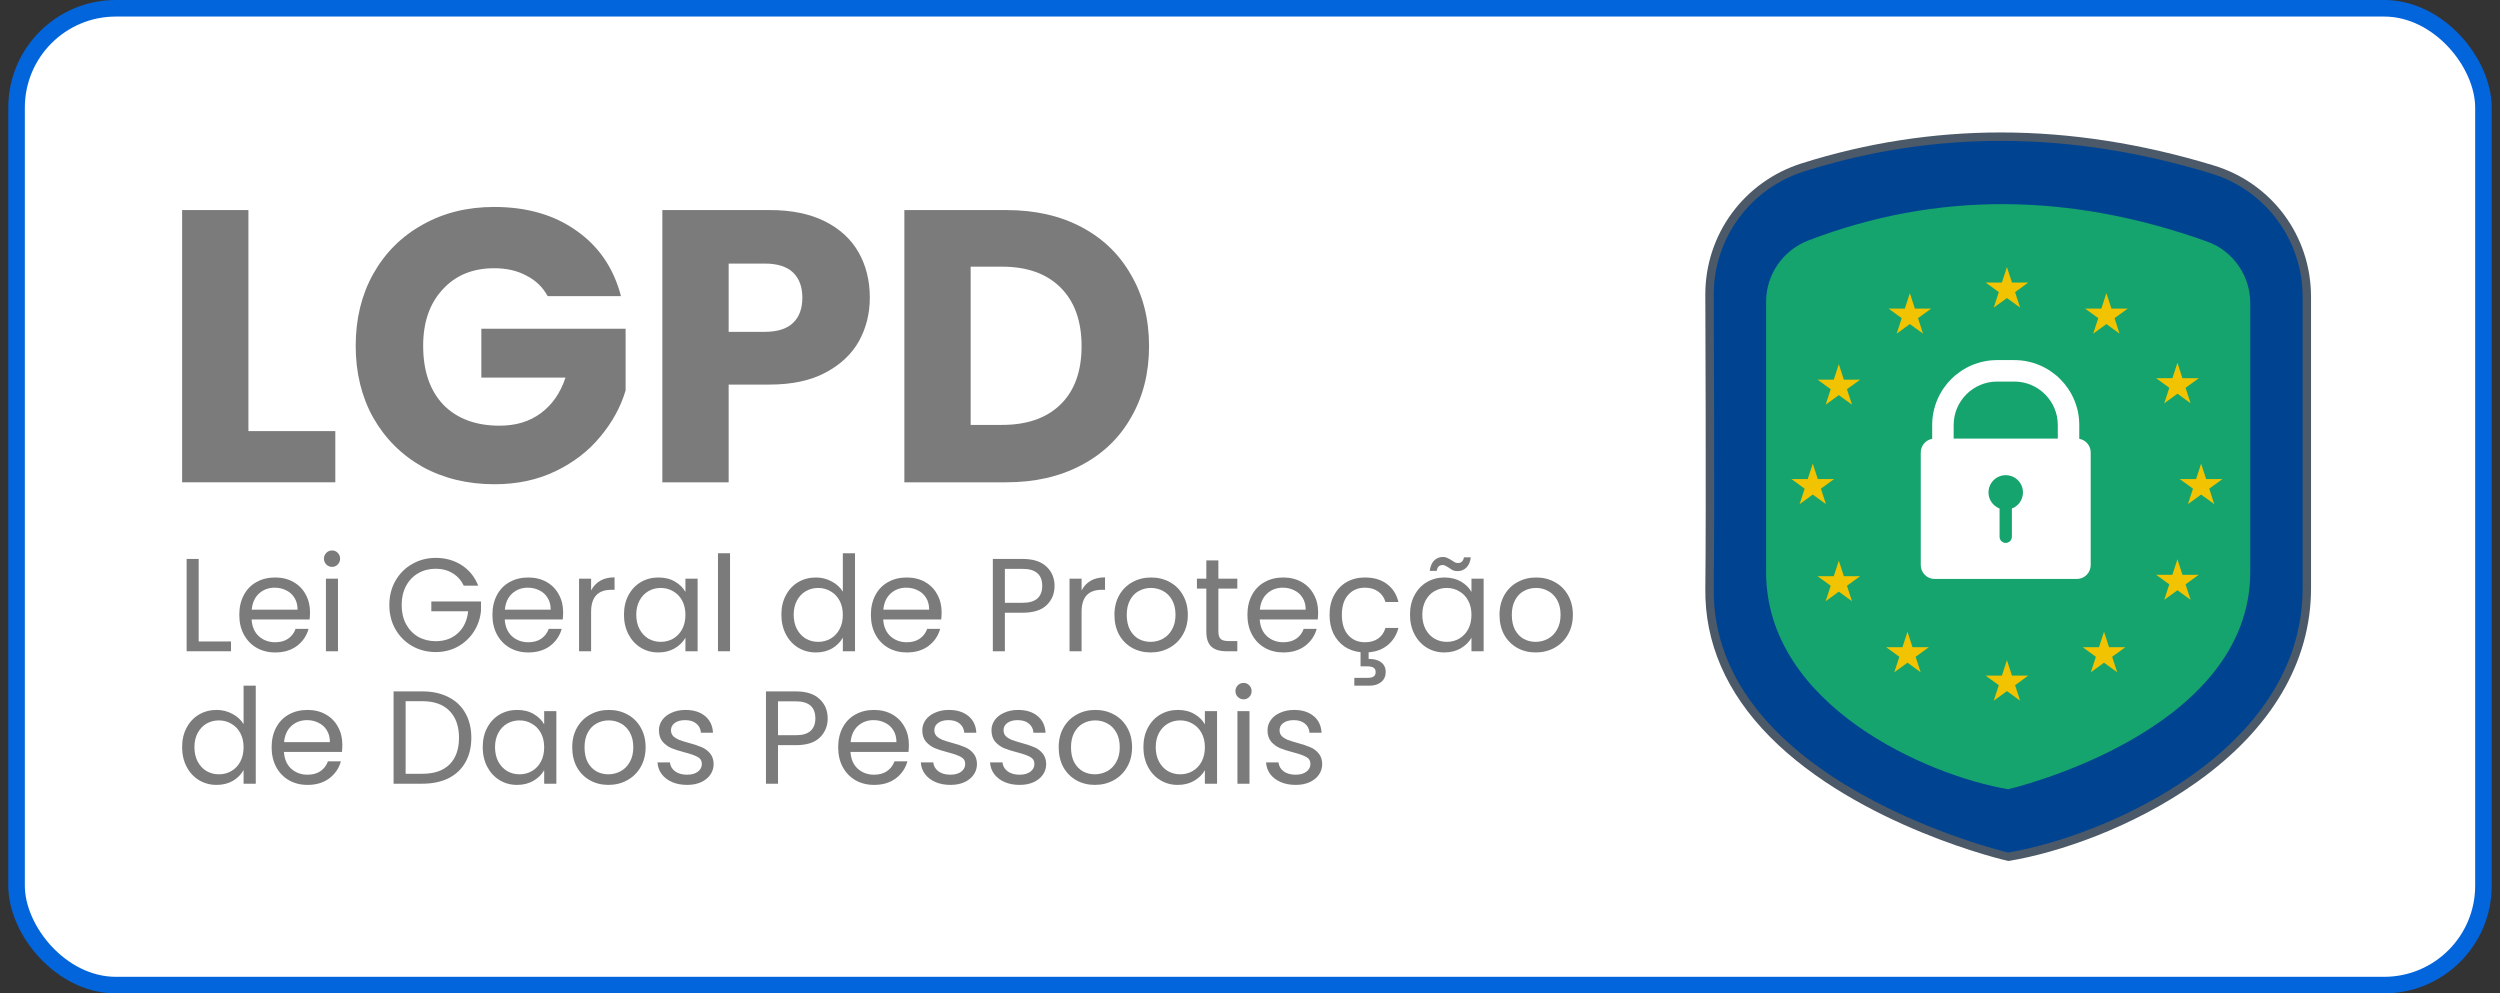
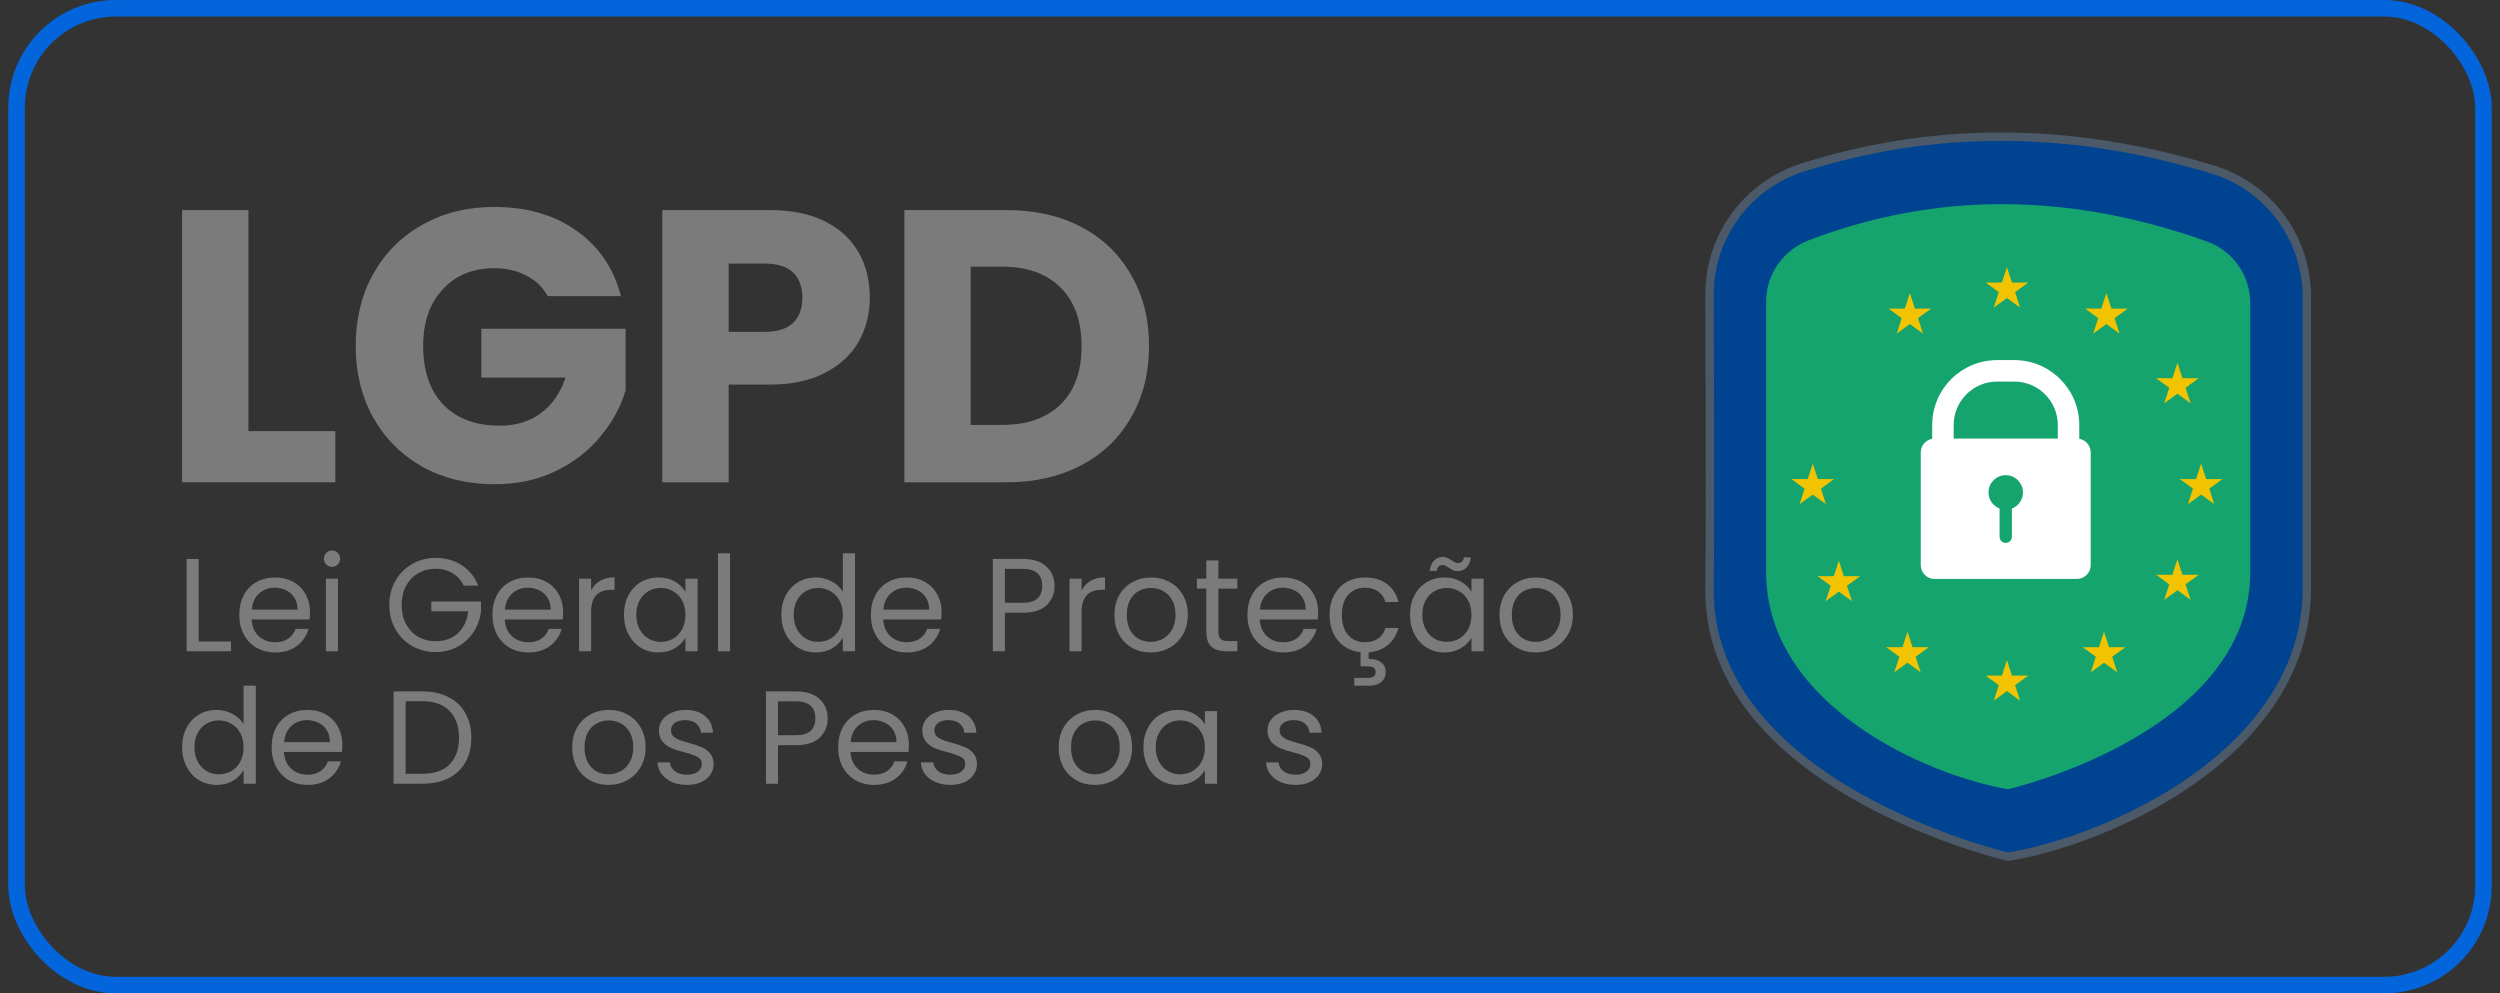
<svg xmlns="http://www.w3.org/2000/svg" width="151" height="60" viewBox="0 0 151 60" fill="none">
  <rect x="0" y="0" width="151" height="60" fill="#333333" stroke="none" />
-   <rect x="1" y="0.5" width="149" height="59" rx="6" fill="white" />
  <rect x="1" y="0.5" width="149" height="59" rx="6" stroke="#0265DC" />
  <path d="M60.783 12.688C62.517 12.688 64.031 13.031 65.327 13.718C66.624 14.405 67.623 15.373 68.326 16.623C69.044 17.856 69.403 19.285 69.403 20.909C69.403 22.518 69.044 23.947 68.326 25.196C67.623 26.445 66.616 27.413 65.304 28.101C64.008 28.788 62.501 29.131 60.783 29.131H54.623V12.688H60.783ZM60.526 25.664C62.04 25.664 63.219 25.251 64.062 24.423C64.906 23.595 65.327 22.424 65.327 20.909C65.327 19.395 64.906 18.216 64.062 17.372C63.219 16.529 62.04 16.107 60.526 16.107H58.628V25.664H60.526Z" fill="#7B7B7B" />
  <path d="M52.537 17.981C52.537 18.934 52.319 19.808 51.882 20.605C51.444 21.386 50.773 22.018 49.867 22.502C48.961 22.986 47.837 23.228 46.494 23.228H44.011V29.131H40.005V12.688H46.494C47.806 12.688 48.914 12.914 49.82 13.367C50.726 13.82 51.405 14.444 51.858 15.241C52.311 16.037 52.537 16.951 52.537 17.981ZM46.189 20.043C46.955 20.043 47.525 19.863 47.899 19.504C48.274 19.145 48.462 18.637 48.462 17.981C48.462 17.326 48.274 16.818 47.899 16.459C47.525 16.1 46.955 15.92 46.189 15.92H44.011V20.043H46.189Z" fill="#7B7B7B" />
  <path d="M33.079 17.887C32.782 17.341 32.352 16.927 31.79 16.646C31.244 16.349 30.596 16.201 29.846 16.201C28.55 16.201 27.512 16.63 26.731 17.489C25.95 18.333 25.559 19.465 25.559 20.886C25.559 22.401 25.965 23.587 26.777 24.446C27.605 25.29 28.737 25.711 30.174 25.711C31.158 25.711 31.985 25.461 32.657 24.962C33.344 24.462 33.844 23.744 34.156 22.807H29.073V19.855H37.787V23.58C37.49 24.579 36.983 25.508 36.264 26.367C35.562 27.226 34.664 27.921 33.571 28.452C32.477 28.983 31.244 29.248 29.869 29.248C28.245 29.248 26.793 28.897 25.513 28.194C24.248 27.476 23.256 26.484 22.538 25.219C21.835 23.954 21.484 22.51 21.484 20.886C21.484 19.262 21.835 17.817 22.538 16.552C23.256 15.272 24.248 14.28 25.513 13.578C26.777 12.859 28.222 12.5 29.846 12.5C31.814 12.5 33.469 12.976 34.812 13.929C36.171 14.881 37.069 16.201 37.506 17.887H33.079Z" fill="#7B7B7B" />
  <path d="M15.005 26.039H20.253V29.131H11V12.688H15.005V26.039Z" fill="#7B7B7B" />
  <path d="M78.261 47.408C77.925 47.408 77.624 47.352 77.358 47.24C77.091 47.123 76.88 46.962 76.725 46.76C76.571 46.552 76.486 46.315 76.469 46.048H77.222C77.243 46.267 77.344 46.445 77.525 46.584C77.712 46.722 77.955 46.792 78.254 46.792C78.531 46.792 78.749 46.731 78.909 46.608C79.07 46.485 79.15 46.331 79.15 46.144C79.15 45.952 79.064 45.81 78.894 45.72C78.723 45.624 78.459 45.531 78.102 45.44C77.776 45.355 77.51 45.269 77.302 45.184C77.099 45.093 76.923 44.962 76.773 44.792C76.629 44.616 76.558 44.386 76.558 44.104C76.558 43.88 76.624 43.675 76.757 43.488C76.891 43.301 77.08 43.154 77.326 43.048C77.571 42.936 77.851 42.88 78.165 42.88C78.651 42.88 79.043 43.002 79.341 43.248C79.64 43.493 79.8 43.829 79.822 44.256H79.094C79.078 44.026 78.984 43.843 78.814 43.704C78.648 43.565 78.424 43.496 78.141 43.496C77.88 43.496 77.672 43.552 77.517 43.664C77.363 43.776 77.285 43.922 77.285 44.104C77.285 44.248 77.331 44.368 77.421 44.464C77.517 44.555 77.635 44.629 77.773 44.688C77.918 44.741 78.115 44.803 78.365 44.872C78.68 44.957 78.936 45.042 79.133 45.128C79.331 45.208 79.499 45.331 79.638 45.496C79.781 45.661 79.856 45.877 79.862 46.144C79.862 46.384 79.795 46.6 79.662 46.792C79.528 46.984 79.339 47.136 79.094 47.248C78.853 47.355 78.576 47.408 78.261 47.408Z" fill="#7B7B7B" />
-   <path d="M75.117 42.24C74.978 42.24 74.861 42.192 74.765 42.096C74.669 42 74.621 41.883 74.621 41.744C74.621 41.605 74.669 41.488 74.765 41.392C74.861 41.296 74.978 41.248 75.117 41.248C75.25 41.248 75.362 41.296 75.453 41.392C75.549 41.488 75.597 41.605 75.597 41.744C75.597 41.883 75.549 42 75.453 42.096C75.362 42.192 75.25 42.24 75.117 42.24ZM75.469 42.952V47.336H74.741V42.952H75.469Z" fill="#7B7B7B" />
  <path d="M69.062 45.128C69.062 44.68 69.153 44.288 69.335 43.952C69.516 43.611 69.764 43.346 70.079 43.16C70.398 42.973 70.753 42.88 71.142 42.88C71.526 42.88 71.86 42.962 72.142 43.128C72.425 43.293 72.636 43.501 72.775 43.752V42.952H73.51V47.336H72.775V46.52C72.63 46.776 72.415 46.989 72.126 47.16C71.844 47.325 71.513 47.408 71.135 47.408C70.745 47.408 70.393 47.312 70.079 47.12C69.764 46.928 69.516 46.658 69.335 46.312C69.153 45.965 69.062 45.571 69.062 45.128ZM72.775 45.136C72.775 44.805 72.708 44.517 72.575 44.272C72.441 44.026 72.26 43.84 72.031 43.712C71.806 43.578 71.558 43.512 71.287 43.512C71.014 43.512 70.766 43.576 70.543 43.704C70.319 43.832 70.14 44.019 70.007 44.264C69.873 44.509 69.806 44.797 69.806 45.128C69.806 45.464 69.873 45.757 70.007 46.008C70.14 46.253 70.319 46.443 70.543 46.576C70.766 46.704 71.014 46.768 71.287 46.768C71.558 46.768 71.806 46.704 72.031 46.576C72.26 46.443 72.441 46.253 72.575 46.008C72.708 45.757 72.775 45.467 72.775 45.136Z" fill="#7B7B7B" />
  <path d="M66.129 47.408C65.719 47.408 65.345 47.315 65.009 47.128C64.679 46.941 64.417 46.677 64.225 46.336C64.039 45.989 63.945 45.589 63.945 45.136C63.945 44.688 64.041 44.293 64.233 43.952C64.431 43.605 64.697 43.341 65.033 43.16C65.369 42.973 65.745 42.88 66.161 42.88C66.577 42.88 66.953 42.973 67.289 43.16C67.625 43.341 67.889 43.602 68.081 43.944C68.279 44.285 68.377 44.682 68.377 45.136C68.377 45.589 68.276 45.989 68.073 46.336C67.876 46.677 67.607 46.941 67.265 47.128C66.924 47.315 66.545 47.408 66.129 47.408ZM66.129 46.768C66.391 46.768 66.636 46.706 66.865 46.584C67.095 46.461 67.279 46.277 67.417 46.032C67.561 45.786 67.633 45.488 67.633 45.136C67.633 44.784 67.564 44.485 67.425 44.24C67.287 43.995 67.105 43.813 66.881 43.696C66.657 43.573 66.415 43.512 66.153 43.512C65.887 43.512 65.641 43.573 65.417 43.696C65.199 43.813 65.023 43.995 64.889 44.24C64.756 44.485 64.689 44.784 64.689 45.136C64.689 45.493 64.753 45.795 64.881 46.04C65.015 46.285 65.191 46.469 65.409 46.592C65.628 46.709 65.868 46.768 66.129 46.768Z" fill="#7B7B7B" />
-   <path d="M61.59 47.408C61.254 47.408 60.952 47.352 60.686 47.24C60.419 47.123 60.208 46.962 60.054 46.76C59.899 46.552 59.814 46.315 59.798 46.048H60.55C60.571 46.267 60.672 46.445 60.854 46.584C61.04 46.722 61.283 46.792 61.582 46.792C61.859 46.792 62.078 46.731 62.238 46.608C62.398 46.485 62.478 46.331 62.478 46.144C62.478 45.952 62.392 45.81 62.222 45.72C62.051 45.624 61.787 45.531 61.43 45.44C61.104 45.355 60.838 45.269 60.63 45.184C60.427 45.093 60.251 44.962 60.102 44.792C59.958 44.616 59.886 44.386 59.886 44.104C59.886 43.88 59.952 43.675 60.086 43.488C60.219 43.301 60.408 43.154 60.654 43.048C60.899 42.936 61.179 42.88 61.494 42.88C61.979 42.88 62.371 43.002 62.67 43.248C62.968 43.493 63.128 43.829 63.15 44.256H62.422C62.406 44.026 62.312 43.843 62.142 43.704C61.976 43.565 61.752 43.496 61.47 43.496C61.208 43.496 61 43.552 60.846 43.664C60.691 43.776 60.614 43.922 60.614 44.104C60.614 44.248 60.659 44.368 60.75 44.464C60.846 44.555 60.963 44.629 61.102 44.688C61.246 44.741 61.443 44.803 61.694 44.872C62.008 44.957 62.264 45.042 62.462 45.128C62.659 45.208 62.827 45.331 62.966 45.496C63.11 45.661 63.184 45.877 63.19 46.144C63.19 46.384 63.123 46.6 62.99 46.792C62.856 46.984 62.667 47.136 62.422 47.248C62.182 47.355 61.904 47.408 61.59 47.408Z" fill="#7B7B7B" />
  <path d="M57.41 47.408C57.074 47.408 56.773 47.352 56.506 47.24C56.239 47.123 56.029 46.962 55.874 46.76C55.719 46.552 55.634 46.315 55.618 46.048H56.37C56.391 46.267 56.493 46.445 56.674 46.584C56.861 46.722 57.103 46.792 57.402 46.792C57.679 46.792 57.898 46.731 58.058 46.608C58.218 46.485 58.298 46.331 58.298 46.144C58.298 45.952 58.213 45.81 58.042 45.72C57.871 45.624 57.607 45.531 57.25 45.44C56.925 45.355 56.658 45.269 56.45 45.184C56.247 45.093 56.071 44.962 55.922 44.792C55.778 44.616 55.706 44.386 55.706 44.104C55.706 43.88 55.773 43.675 55.906 43.488C56.039 43.301 56.229 43.154 56.474 43.048C56.719 42.936 56.999 42.88 57.314 42.88C57.799 42.88 58.191 43.002 58.49 43.248C58.789 43.493 58.949 43.829 58.97 44.256H58.242C58.226 44.026 58.133 43.843 57.962 43.704C57.797 43.565 57.573 43.496 57.29 43.496C57.029 43.496 56.821 43.552 56.666 43.664C56.511 43.776 56.434 43.922 56.434 44.104C56.434 44.248 56.479 44.368 56.57 44.464C56.666 44.555 56.783 44.629 56.922 44.688C57.066 44.741 57.263 44.803 57.514 44.872C57.829 44.957 58.085 45.042 58.282 45.128C58.479 45.208 58.647 45.331 58.786 45.496C58.93 45.661 59.005 45.877 59.01 46.144C59.01 46.384 58.943 46.6 58.81 46.792C58.677 46.984 58.487 47.136 58.242 47.248C58.002 47.355 57.725 47.408 57.41 47.408Z" fill="#7B7B7B" />
  <path d="M54.897 44.976C54.897 45.114 54.889 45.261 54.873 45.416H51.369C51.396 45.848 51.542 46.187 51.809 46.432C52.081 46.672 52.409 46.792 52.793 46.792C53.108 46.792 53.369 46.72 53.577 46.576C53.79 46.426 53.94 46.229 54.025 45.984H54.809C54.692 46.405 54.457 46.749 54.105 47.016C53.753 47.277 53.316 47.408 52.793 47.408C52.377 47.408 52.004 47.315 51.673 47.128C51.348 46.941 51.092 46.677 50.905 46.336C50.718 45.989 50.625 45.589 50.625 45.136C50.625 44.682 50.716 44.285 50.897 43.944C51.078 43.602 51.332 43.341 51.657 43.16C51.988 42.973 52.366 42.88 52.793 42.88C53.209 42.88 53.577 42.971 53.897 43.152C54.217 43.333 54.462 43.584 54.633 43.904C54.809 44.218 54.897 44.576 54.897 44.976ZM54.145 44.824C54.145 44.547 54.084 44.309 53.961 44.112C53.838 43.909 53.67 43.757 53.457 43.656C53.249 43.549 53.017 43.496 52.761 43.496C52.393 43.496 52.078 43.613 51.817 43.848C51.561 44.083 51.414 44.408 51.377 44.824H54.145Z" fill="#7B7B7B" />
  <path d="M49.992 43.392C49.992 43.856 49.832 44.243 49.512 44.552C49.197 44.856 48.715 45.008 48.064 45.008H46.992V47.336H46.264V41.76H48.064C48.694 41.76 49.171 41.912 49.496 42.216C49.827 42.52 49.992 42.912 49.992 43.392ZM48.064 44.408C48.469 44.408 48.768 44.32 48.96 44.144C49.152 43.968 49.248 43.718 49.248 43.392C49.248 42.704 48.853 42.36 48.064 42.36H46.992V44.408H48.064Z" fill="#7B7B7B" />
  <path d="M41.504 47.408C41.168 47.408 40.866 47.352 40.6 47.24C40.333 47.123 40.122 46.962 39.968 46.76C39.813 46.552 39.728 46.315 39.712 46.048H40.464C40.485 46.267 40.586 46.445 40.768 46.584C40.954 46.722 41.197 46.792 41.496 46.792C41.773 46.792 41.992 46.731 42.152 46.608C42.312 46.485 42.392 46.331 42.392 46.144C42.392 45.952 42.306 45.81 42.136 45.72C41.965 45.624 41.701 45.531 41.344 45.44C41.018 45.355 40.752 45.269 40.544 45.184C40.341 45.093 40.165 44.962 40.016 44.792C39.872 44.616 39.8 44.386 39.8 44.104C39.8 43.88 39.866 43.675 40 43.488C40.133 43.301 40.322 43.154 40.568 43.048C40.813 42.936 41.093 42.88 41.408 42.88C41.893 42.88 42.285 43.002 42.584 43.248C42.882 43.493 43.042 43.829 43.064 44.256H42.336C42.32 44.026 42.226 43.843 42.056 43.704C41.89 43.565 41.666 43.496 41.384 43.496C41.122 43.496 40.914 43.552 40.76 43.664C40.605 43.776 40.528 43.922 40.528 44.104C40.528 44.248 40.573 44.368 40.664 44.464C40.76 44.555 40.877 44.629 41.016 44.688C41.16 44.741 41.357 44.803 41.608 44.872C41.922 44.957 42.178 45.042 42.376 45.128C42.573 45.208 42.741 45.331 42.88 45.496C43.024 45.661 43.098 45.877 43.104 46.144C43.104 46.384 43.037 46.6 42.904 46.792C42.77 46.984 42.581 47.136 42.336 47.248C42.096 47.355 41.818 47.408 41.504 47.408Z" fill="#7B7B7B" />
  <path d="M36.746 47.408C36.336 47.408 35.962 47.315 35.627 47.128C35.296 46.941 35.035 46.677 34.843 46.336C34.656 45.989 34.562 45.589 34.562 45.136C34.562 44.688 34.658 44.293 34.85 43.952C35.048 43.605 35.315 43.341 35.651 43.16C35.986 42.973 36.362 42.88 36.779 42.88C37.194 42.88 37.571 42.973 37.907 43.16C38.242 43.341 38.507 43.602 38.699 43.944C38.896 44.285 38.995 44.682 38.995 45.136C38.995 45.589 38.893 45.989 38.691 46.336C38.493 46.677 38.224 46.941 37.883 47.128C37.541 47.315 37.163 47.408 36.746 47.408ZM36.746 46.768C37.008 46.768 37.253 46.706 37.483 46.584C37.712 46.461 37.896 46.277 38.035 46.032C38.178 45.786 38.251 45.488 38.251 45.136C38.251 44.784 38.181 44.485 38.042 44.24C37.904 43.995 37.722 43.813 37.498 43.696C37.275 43.573 37.032 43.512 36.77 43.512C36.504 43.512 36.258 43.573 36.035 43.696C35.816 43.813 35.64 43.995 35.507 44.24C35.373 44.485 35.306 44.784 35.306 45.136C35.306 45.493 35.37 45.795 35.498 46.04C35.632 46.285 35.808 46.469 36.026 46.592C36.245 46.709 36.485 46.768 36.746 46.768Z" fill="#7B7B7B" />
-   <path d="M29.156 45.128C29.156 44.68 29.247 44.288 29.428 43.952C29.61 43.611 29.858 43.346 30.172 43.16C30.492 42.973 30.847 42.88 31.236 42.88C31.62 42.88 31.954 42.962 32.236 43.128C32.519 43.293 32.73 43.501 32.868 43.752V42.952H33.604V47.336H32.868V46.52C32.724 46.776 32.508 46.989 32.22 47.16C31.938 47.325 31.607 47.408 31.228 47.408C30.839 47.408 30.487 47.312 30.172 47.12C29.858 46.928 29.61 46.658 29.428 46.312C29.247 45.965 29.156 45.571 29.156 45.128ZM32.868 45.136C32.868 44.805 32.802 44.517 32.668 44.272C32.535 44.026 32.354 43.84 32.124 43.712C31.9 43.578 31.652 43.512 31.38 43.512C31.108 43.512 30.86 43.576 30.636 43.704C30.412 43.832 30.234 44.019 30.1 44.264C29.967 44.509 29.9 44.797 29.9 45.128C29.9 45.464 29.967 45.757 30.1 46.008C30.234 46.253 30.412 46.443 30.636 46.576C30.86 46.704 31.108 46.768 31.38 46.768C31.652 46.768 31.9 46.704 32.124 46.576C32.354 46.443 32.535 46.253 32.668 46.008C32.802 45.757 32.868 45.467 32.868 45.136Z" fill="#7B7B7B" />
  <path d="M25.508 41.76C26.116 41.76 26.641 41.875 27.084 42.104C27.532 42.328 27.873 42.651 28.108 43.072C28.348 43.494 28.468 43.99 28.468 44.56C28.468 45.131 28.348 45.627 28.108 46.048C27.873 46.464 27.532 46.784 27.084 47.008C26.641 47.227 26.116 47.336 25.508 47.336H23.772V41.76H25.508ZM25.508 46.736C26.228 46.736 26.777 46.547 27.156 46.168C27.535 45.784 27.724 45.248 27.724 44.56C27.724 43.867 27.532 43.326 27.148 42.936C26.769 42.547 26.223 42.352 25.508 42.352H24.5V46.736H25.508Z" fill="#7B7B7B" />
  <path d="M20.678 44.976C20.678 45.114 20.67 45.261 20.654 45.416H17.15C17.177 45.848 17.324 46.187 17.59 46.432C17.862 46.672 18.19 46.792 18.574 46.792C18.889 46.792 19.15 46.72 19.358 46.576C19.572 46.426 19.721 46.229 19.806 45.984H20.59C20.473 46.405 20.238 46.749 19.886 47.016C19.534 47.277 19.097 47.408 18.574 47.408C18.158 47.408 17.785 47.315 17.454 47.128C17.129 46.941 16.873 46.677 16.686 46.336C16.5 45.989 16.406 45.589 16.406 45.136C16.406 44.682 16.497 44.285 16.678 43.944C16.86 43.602 17.113 43.341 17.438 43.16C17.769 42.973 18.148 42.88 18.574 42.88C18.99 42.88 19.358 42.971 19.678 43.152C19.998 43.333 20.244 43.584 20.414 43.904C20.59 44.218 20.678 44.576 20.678 44.976ZM19.926 44.824C19.926 44.547 19.865 44.309 19.742 44.112C19.62 43.909 19.452 43.757 19.238 43.656C19.03 43.549 18.798 43.496 18.542 43.496C18.174 43.496 17.86 43.613 17.598 43.848C17.342 44.083 17.196 44.408 17.158 44.824H19.926Z" fill="#7B7B7B" />
  <path d="M11 45.128C11 44.68 11.091 44.288 11.272 43.952C11.453 43.611 11.701 43.347 12.016 43.16C12.336 42.973 12.693 42.88 13.088 42.88C13.429 42.88 13.747 42.96 14.04 43.12C14.333 43.275 14.557 43.48 14.712 43.736V41.416H15.448V47.336H14.712V46.512C14.568 46.773 14.355 46.989 14.072 47.16C13.789 47.325 13.459 47.408 13.08 47.408C12.691 47.408 12.336 47.312 12.016 47.12C11.701 46.928 11.453 46.659 11.272 46.312C11.091 45.965 11 45.571 11 45.128ZM14.712 45.136C14.712 44.805 14.645 44.517 14.512 44.272C14.379 44.027 14.197 43.84 13.968 43.712C13.744 43.579 13.496 43.512 13.224 43.512C12.952 43.512 12.704 43.576 12.48 43.704C12.256 43.832 12.077 44.019 11.944 44.264C11.811 44.509 11.744 44.797 11.744 45.128C11.744 45.464 11.811 45.757 11.944 46.008C12.077 46.253 12.256 46.443 12.48 46.576C12.704 46.704 12.952 46.768 13.224 46.768C13.496 46.768 13.744 46.704 13.968 46.576C14.197 46.443 14.379 46.253 14.512 46.008C14.645 45.757 14.712 45.467 14.712 45.136Z" fill="#7B7B7B" />
  <path d="M92.754 39.408C92.344 39.408 91.97 39.315 91.634 39.128C91.304 38.941 91.042 38.677 90.85 38.336C90.664 37.989 90.57 37.589 90.57 37.136C90.57 36.688 90.666 36.293 90.858 35.952C91.056 35.605 91.322 35.341 91.658 35.16C91.994 34.973 92.37 34.88 92.786 34.88C93.202 34.88 93.578 34.973 93.914 35.16C94.25 35.341 94.514 35.602 94.706 35.944C94.904 36.285 95.002 36.682 95.002 37.136C95.002 37.589 94.901 37.989 94.698 38.336C94.501 38.677 94.232 38.941 93.89 39.128C93.549 39.315 93.17 39.408 92.754 39.408ZM92.754 38.768C93.016 38.768 93.261 38.706 93.49 38.584C93.72 38.461 93.904 38.277 94.042 38.032C94.186 37.786 94.258 37.488 94.258 37.136C94.258 36.784 94.189 36.485 94.05 36.24C93.912 35.995 93.73 35.813 93.506 35.696C93.282 35.573 93.04 35.512 92.778 35.512C92.512 35.512 92.266 35.573 92.042 35.696C91.824 35.813 91.648 35.995 91.514 36.24C91.381 36.485 91.314 36.784 91.314 37.136C91.314 37.493 91.378 37.794 91.506 38.04C91.64 38.285 91.816 38.469 92.034 38.592C92.253 38.709 92.493 38.768 92.754 38.768Z" fill="#7B7B7B" />
  <path d="M85.164 37.128C85.164 36.68 85.255 36.288 85.436 35.952C85.617 35.611 85.865 35.347 86.18 35.16C86.5 34.974 86.855 34.88 87.244 34.88C87.628 34.88 87.961 34.963 88.244 35.128C88.527 35.294 88.737 35.502 88.876 35.752V34.952H89.612V39.336H88.876V38.52C88.732 38.776 88.516 38.989 88.228 39.16C87.945 39.325 87.615 39.408 87.236 39.408C86.847 39.408 86.495 39.312 86.18 39.12C85.865 38.928 85.617 38.659 85.436 38.312C85.255 37.965 85.164 37.571 85.164 37.128ZM88.876 37.136C88.876 36.806 88.809 36.517 88.676 36.272C88.543 36.027 88.361 35.84 88.132 35.712C87.908 35.579 87.66 35.512 87.388 35.512C87.116 35.512 86.868 35.576 86.644 35.704C86.42 35.832 86.241 36.019 86.108 36.264C85.975 36.51 85.908 36.797 85.908 37.128C85.908 37.464 85.975 37.758 86.108 38.008C86.241 38.254 86.42 38.443 86.644 38.576C86.868 38.704 87.116 38.768 87.388 38.768C87.66 38.768 87.908 38.704 88.132 38.576C88.361 38.443 88.543 38.254 88.676 38.008C88.809 37.758 88.876 37.467 88.876 37.136ZM86.356 34.48C86.393 34.208 86.481 34 86.62 33.856C86.764 33.712 86.943 33.64 87.156 33.64C87.257 33.64 87.343 33.659 87.412 33.696C87.487 33.728 87.575 33.776 87.676 33.84C87.751 33.894 87.817 33.936 87.876 33.968C87.935 33.995 87.999 34.008 88.068 34.008C88.159 34.008 88.236 33.979 88.3 33.92C88.364 33.861 88.404 33.776 88.42 33.664H88.836C88.804 33.931 88.716 34.136 88.572 34.28C88.428 34.424 88.249 34.496 88.036 34.496C87.935 34.496 87.844 34.48 87.764 34.448C87.689 34.411 87.604 34.358 87.508 34.288C87.423 34.235 87.353 34.195 87.3 34.168C87.252 34.142 87.193 34.128 87.124 34.128C87.033 34.128 86.956 34.157 86.892 34.216C86.833 34.275 86.796 34.363 86.78 34.48H86.356Z" fill="#7B7B7B" />
  <path d="M82.441 38.792C82.761 38.792 83.027 38.717 83.241 38.568C83.454 38.419 83.601 38.205 83.681 37.928H84.465C84.358 38.344 84.147 38.685 83.833 38.952C83.523 39.213 83.134 39.362 82.665 39.4V39.8C82.979 39.794 83.23 39.861 83.417 40C83.603 40.139 83.697 40.336 83.697 40.592C83.697 40.843 83.606 41.042 83.425 41.192C83.243 41.341 83.009 41.416 82.721 41.416H81.801V40.944H82.577C82.753 40.944 82.881 40.917 82.961 40.864C83.046 40.81 83.089 40.72 83.089 40.592C83.089 40.469 83.046 40.381 82.961 40.328C82.881 40.275 82.753 40.248 82.577 40.248H82.177V39.392C81.809 39.355 81.483 39.24 81.201 39.048C80.918 38.85 80.697 38.589 80.537 38.264C80.382 37.933 80.305 37.557 80.305 37.136C80.305 36.682 80.395 36.288 80.577 35.952C80.758 35.611 81.009 35.346 81.329 35.16C81.654 34.973 82.025 34.88 82.441 34.88C82.979 34.88 83.422 35.011 83.769 35.272C84.121 35.533 84.353 35.896 84.465 36.36H83.681C83.606 36.093 83.459 35.883 83.241 35.728C83.027 35.573 82.761 35.496 82.441 35.496C82.025 35.496 81.689 35.64 81.433 35.928C81.177 36.211 81.049 36.613 81.049 37.136C81.049 37.664 81.177 38.072 81.433 38.36C81.689 38.648 82.025 38.792 82.441 38.792Z" fill="#7B7B7B" />
  <path d="M79.616 36.976C79.616 37.114 79.608 37.261 79.592 37.416H76.088C76.114 37.848 76.261 38.187 76.528 38.432C76.8 38.672 77.128 38.792 77.512 38.792C77.826 38.792 78.088 38.72 78.296 38.576C78.509 38.426 78.658 38.229 78.744 37.984H79.528C79.41 38.405 79.176 38.749 78.824 39.016C78.472 39.277 78.034 39.408 77.512 39.408C77.096 39.408 76.722 39.315 76.392 39.128C76.066 38.941 75.81 38.677 75.624 38.336C75.437 37.989 75.344 37.589 75.344 37.136C75.344 36.682 75.434 36.285 75.616 35.944C75.797 35.602 76.05 35.341 76.376 35.16C76.706 34.973 77.085 34.88 77.512 34.88C77.928 34.88 78.296 34.971 78.616 35.152C78.936 35.333 79.181 35.584 79.352 35.904C79.528 36.218 79.616 36.576 79.616 36.976ZM78.864 36.824C78.864 36.547 78.802 36.309 78.68 36.112C78.557 35.909 78.389 35.757 78.176 35.656C77.968 35.549 77.736 35.496 77.48 35.496C77.112 35.496 76.797 35.613 76.536 35.848C76.28 36.083 76.133 36.408 76.096 36.824H78.864Z" fill="#7B7B7B" />
  <path d="M73.59 35.552V38.136C73.59 38.349 73.635 38.502 73.726 38.592C73.816 38.678 73.974 38.72 74.198 38.72H74.734V39.336H74.078C73.672 39.336 73.368 39.243 73.166 39.056C72.963 38.87 72.862 38.563 72.862 38.136V35.552H72.294V34.952H72.862V33.848H73.59V34.952H74.734V35.552H73.59Z" fill="#7B7B7B" />
  <path d="M69.496 39.408C69.086 39.408 68.713 39.315 68.376 39.128C68.046 38.941 67.784 38.677 67.593 38.336C67.406 37.989 67.312 37.589 67.312 37.136C67.312 36.688 67.409 36.293 67.6 35.952C67.798 35.605 68.064 35.341 68.4 35.16C68.737 34.973 69.112 34.88 69.528 34.88C69.945 34.88 70.32 34.973 70.656 35.16C70.993 35.341 71.257 35.602 71.448 35.944C71.646 36.285 71.745 36.682 71.745 37.136C71.745 37.589 71.643 37.989 71.441 38.336C71.243 38.677 70.974 38.941 70.632 39.128C70.291 39.315 69.912 39.408 69.496 39.408ZM69.496 38.768C69.758 38.768 70.003 38.706 70.233 38.584C70.462 38.461 70.646 38.277 70.784 38.032C70.928 37.786 71.001 37.488 71.001 37.136C71.001 36.784 70.931 36.485 70.793 36.24C70.654 35.995 70.472 35.813 70.249 35.696C70.025 35.573 69.782 35.512 69.52 35.512C69.254 35.512 69.008 35.573 68.784 35.696C68.566 35.813 68.39 35.995 68.257 36.24C68.123 36.485 68.056 36.784 68.056 37.136C68.056 37.493 68.121 37.794 68.249 38.04C68.382 38.285 68.558 38.469 68.776 38.592C68.995 38.709 69.235 38.768 69.496 38.768Z" fill="#7B7B7B" />
  <path d="M65.328 35.664C65.456 35.413 65.637 35.219 65.872 35.08C66.112 34.941 66.403 34.872 66.744 34.872V35.624H66.552C65.736 35.624 65.328 36.067 65.328 36.952V39.336H64.6V34.952H65.328V35.664Z" fill="#7B7B7B" />
  <path d="M63.695 35.392C63.695 35.856 63.535 36.243 63.215 36.552C62.901 36.856 62.418 37.008 61.767 37.008H60.695V39.336H59.967V33.76H61.767C62.397 33.76 62.874 33.912 63.199 34.216C63.53 34.52 63.695 34.912 63.695 35.392ZM61.767 36.408C62.173 36.408 62.471 36.32 62.663 36.144C62.855 35.968 62.951 35.718 62.951 35.392C62.951 34.704 62.557 34.36 61.767 34.36H60.695V36.408H61.767Z" fill="#7B7B7B" />
  <path d="M56.874 36.976C56.874 37.114 56.866 37.261 56.85 37.416H53.346C53.372 37.848 53.519 38.187 53.786 38.432C54.058 38.672 54.386 38.792 54.77 38.792C55.084 38.792 55.346 38.72 55.554 38.576C55.767 38.426 55.916 38.229 56.002 37.984H56.786C56.668 38.405 56.434 38.749 56.082 39.016C55.73 39.277 55.292 39.408 54.77 39.408C54.354 39.408 53.98 39.315 53.65 39.128C53.324 38.941 53.068 38.677 52.882 38.336C52.695 37.989 52.602 37.589 52.602 37.136C52.602 36.682 52.692 36.285 52.874 35.944C53.055 35.602 53.308 35.341 53.634 35.16C53.964 34.973 54.343 34.88 54.77 34.88C55.186 34.88 55.554 34.971 55.874 35.152C56.194 35.333 56.439 35.584 56.61 35.904C56.786 36.218 56.874 36.576 56.874 36.976ZM56.122 36.824C56.122 36.547 56.06 36.309 55.938 36.112C55.815 35.909 55.647 35.757 55.434 35.656C55.226 35.549 54.994 35.496 54.738 35.496C54.37 35.496 54.055 35.613 53.794 35.848C53.538 36.083 53.391 36.408 53.354 36.824H56.122Z" fill="#7B7B7B" />
  <path d="M47.195 37.128C47.195 36.68 47.286 36.288 47.467 35.952C47.649 35.611 47.897 35.347 48.211 35.16C48.531 34.973 48.889 34.88 49.283 34.88C49.625 34.88 49.942 34.96 50.235 35.12C50.529 35.275 50.753 35.48 50.907 35.736V33.416H51.643V39.336H50.907V38.512C50.763 38.773 50.55 38.989 50.267 39.16C49.985 39.325 49.654 39.408 49.275 39.408C48.886 39.408 48.531 39.312 48.211 39.12C47.897 38.928 47.649 38.659 47.467 38.312C47.286 37.965 47.195 37.571 47.195 37.128ZM50.907 37.136C50.907 36.805 50.841 36.517 50.707 36.272C50.574 36.027 50.393 35.84 50.163 35.712C49.939 35.579 49.691 35.512 49.419 35.512C49.147 35.512 48.899 35.576 48.675 35.704C48.451 35.832 48.273 36.019 48.139 36.264C48.006 36.509 47.939 36.797 47.939 37.128C47.939 37.464 48.006 37.757 48.139 38.008C48.273 38.253 48.451 38.443 48.675 38.576C48.899 38.704 49.147 38.768 49.419 38.768C49.691 38.768 49.939 38.704 50.163 38.576C50.393 38.443 50.574 38.253 50.707 38.008C50.841 37.757 50.907 37.467 50.907 37.136Z" fill="#7B7B7B" />
  <path d="M44.094 33.416V39.336H43.366V33.416H44.094Z" fill="#7B7B7B" />
  <path d="M37.688 37.128C37.688 36.68 37.778 36.288 37.959 35.952C38.141 35.611 38.389 35.346 38.703 35.16C39.023 34.973 39.378 34.88 39.767 34.88C40.151 34.88 40.485 34.962 40.767 35.128C41.05 35.293 41.261 35.501 41.4 35.752V34.952H42.136V39.336H41.4V38.52C41.255 38.776 41.039 38.989 40.752 39.16C40.469 39.325 40.138 39.408 39.76 39.408C39.37 39.408 39.018 39.312 38.703 39.12C38.389 38.928 38.141 38.658 37.959 38.312C37.778 37.965 37.688 37.571 37.688 37.128ZM41.4 37.136C41.4 36.805 41.333 36.517 41.2 36.272C41.066 36.026 40.885 35.84 40.656 35.712C40.431 35.578 40.184 35.512 39.911 35.512C39.639 35.512 39.392 35.576 39.167 35.704C38.944 35.832 38.765 36.019 38.632 36.264C38.498 36.509 38.431 36.797 38.431 37.128C38.431 37.464 38.498 37.757 38.632 38.008C38.765 38.253 38.944 38.443 39.167 38.576C39.392 38.704 39.639 38.768 39.911 38.768C40.184 38.768 40.431 38.704 40.656 38.576C40.885 38.443 41.066 38.253 41.2 38.008C41.333 37.757 41.4 37.467 41.4 37.136Z" fill="#7B7B7B" />
  <path d="M35.703 35.664C35.831 35.413 36.012 35.219 36.247 35.08C36.487 34.941 36.778 34.872 37.119 34.872V35.624H36.927C36.111 35.624 35.703 36.067 35.703 36.952V39.336H34.975V34.952H35.703V35.664Z" fill="#7B7B7B" />
  <path d="M34.014 36.976C34.014 37.114 34.006 37.261 33.99 37.416H30.486C30.513 37.848 30.66 38.187 30.926 38.432C31.198 38.672 31.526 38.792 31.91 38.792C32.225 38.792 32.486 38.72 32.694 38.576C32.907 38.426 33.057 38.229 33.142 37.984H33.926C33.809 38.405 33.574 38.749 33.222 39.016C32.87 39.277 32.433 39.408 31.91 39.408C31.494 39.408 31.121 39.315 30.79 39.128C30.465 38.941 30.209 38.677 30.022 38.336C29.835 37.989 29.742 37.589 29.742 37.136C29.742 36.682 29.833 36.285 30.014 35.944C30.195 35.602 30.449 35.341 30.774 35.16C31.105 34.973 31.483 34.88 31.91 34.88C32.326 34.88 32.694 34.971 33.014 35.152C33.334 35.333 33.58 35.584 33.75 35.904C33.926 36.218 34.014 36.576 34.014 36.976ZM33.262 36.824C33.262 36.547 33.201 36.309 33.078 36.112C32.956 35.909 32.788 35.757 32.574 35.656C32.366 35.549 32.134 35.496 31.878 35.496C31.51 35.496 31.195 35.613 30.934 35.848C30.678 36.083 30.532 36.408 30.494 36.824H33.262Z" fill="#7B7B7B" />
  <path d="M28.012 35.376C27.857 35.051 27.633 34.8 27.34 34.624C27.046 34.443 26.705 34.352 26.316 34.352C25.926 34.352 25.574 34.443 25.26 34.624C24.95 34.8 24.705 35.056 24.524 35.392C24.348 35.723 24.26 36.107 24.26 36.544C24.26 36.982 24.348 37.366 24.524 37.696C24.705 38.027 24.95 38.283 25.26 38.464C25.574 38.64 25.926 38.728 26.316 38.728C26.86 38.728 27.308 38.566 27.66 38.24C28.012 37.915 28.217 37.475 28.276 36.92H26.052V36.328H29.052V36.888C29.009 37.347 28.865 37.768 28.62 38.152C28.374 38.531 28.052 38.832 27.652 39.056C27.252 39.275 26.806 39.384 26.316 39.384C25.798 39.384 25.326 39.264 24.9 39.024C24.473 38.779 24.134 38.44 23.884 38.008C23.638 37.576 23.516 37.088 23.516 36.544C23.516 36 23.638 35.512 23.884 35.08C24.134 34.643 24.473 34.304 24.9 34.064C25.326 33.819 25.798 33.696 26.316 33.696C26.908 33.696 27.43 33.843 27.884 34.136C28.342 34.43 28.676 34.843 28.884 35.376H28.012Z" fill="#7B7B7B" />
  <path d="M20.062 34.24C19.923 34.24 19.806 34.192 19.71 34.096C19.614 34 19.566 33.883 19.566 33.744C19.566 33.605 19.614 33.488 19.71 33.392C19.806 33.296 19.923 33.248 20.062 33.248C20.195 33.248 20.307 33.296 20.398 33.392C20.494 33.488 20.542 33.605 20.542 33.744C20.542 33.883 20.494 34 20.398 34.096C20.307 34.192 20.195 34.24 20.062 34.24ZM20.414 34.952V39.336H19.686V34.952H20.414Z" fill="#7B7B7B" />
  <path d="M18.725 36.976C18.725 37.114 18.717 37.261 18.701 37.416H15.197C15.224 37.848 15.37 38.187 15.637 38.432C15.909 38.672 16.237 38.792 16.621 38.792C16.936 38.792 17.197 38.72 17.405 38.576C17.619 38.426 17.768 38.229 17.853 37.984H18.637C18.52 38.405 18.285 38.749 17.933 39.016C17.581 39.277 17.144 39.408 16.621 39.408C16.205 39.408 15.832 39.315 15.501 39.128C15.176 38.941 14.92 38.677 14.733 38.336C14.546 37.989 14.453 37.589 14.453 37.136C14.453 36.682 14.544 36.285 14.725 35.944C14.906 35.602 15.16 35.341 15.485 35.16C15.816 34.973 16.195 34.88 16.621 34.88C17.037 34.88 17.405 34.971 17.725 35.152C18.045 35.333 18.291 35.584 18.461 35.904C18.637 36.218 18.725 36.576 18.725 36.976ZM17.973 36.824C17.973 36.547 17.912 36.309 17.789 36.112C17.666 35.909 17.498 35.757 17.285 35.656C17.077 35.549 16.845 35.496 16.589 35.496C16.221 35.496 15.906 35.613 15.645 35.848C15.389 36.083 15.242 36.408 15.205 36.824H17.973Z" fill="#7B7B7B" />
  <path d="M12 38.744H13.952V39.336H11.272V33.76H12V38.744Z" fill="#7B7B7B" />
  <path d="M121.294 52C121.224 52 112.233 49.902 106.896 44.495C104.269 41.833 102.958 38.815 103.001 35.525C103.058 31.143 103.002 17.917 103.001 17.784C103.001 14.147 105.342 10.965 108.826 9.865C112.745 8.627 116.79 8 120.848 8C125.046 8 129.377 8.672 133.72 9.997C137.229 11.067 139.586 14.254 139.586 17.927V35.531C139.586 39.981 137.202 44.029 132.69 47.238C128.815 49.995 124.306 51.502 121.378 51.993L121.336 52H121.294Z" fill="#4C5968" />
  <path d="M121.294 51.492C121.294 51.492 103.356 47.287 103.51 35.532C103.568 31.095 103.51 17.782 103.51 17.782C103.51 14.375 105.73 11.376 108.979 10.35C116.934 7.839 125.133 7.909 133.571 10.483C136.844 11.482 139.078 14.505 139.078 17.927C139.078 17.927 139.078 31.13 139.078 35.532C139.078 45.353 127.185 50.504 121.294 51.492Z" fill="#004491" />
  <path d="M121.294 47.668C116.45 46.856 106.673 42.622 106.673 34.547V18.224C106.673 16.575 107.699 15.107 109.24 14.518C116.978 11.56 125.003 11.62 133.305 14.589C134.873 15.151 135.915 16.645 135.915 18.311V34.547C135.91 44.294 121.294 47.668 121.294 47.668Z" fill="#15A46E" />
  <path d="M125.588 26.504V25.671C125.588 23.509 123.829 21.75 121.667 21.75H120.625C118.463 21.75 116.704 23.509 116.704 25.671V26.504C116.312 26.574 116.014 26.915 116.014 27.326V34.132C116.014 34.594 116.388 34.969 116.85 34.969H125.441C125.904 34.969 126.278 34.594 126.278 34.132V27.326C126.278 26.915 125.98 26.574 125.588 26.504ZM121.518 30.715V32.42C121.518 32.625 121.35 32.792 121.146 32.792C120.941 32.792 120.774 32.625 120.774 32.42V30.715C120.383 30.565 120.105 30.187 120.105 29.743C120.105 29.168 120.571 28.701 121.146 28.701C121.721 28.701 122.187 29.168 122.187 29.743C122.187 30.187 121.909 30.565 121.518 30.715ZM124.291 26.49H118.001V25.671C118.001 24.224 119.178 23.047 120.625 23.047H121.667C123.114 23.047 124.291 24.224 124.291 25.671L124.291 26.49Z" fill="white" />
  <path d="M131.517 21.91L131.82 22.845H132.804L132.008 23.423L132.312 24.358L131.517 23.78L130.721 24.358L131.025 23.423L130.229 22.845H131.213L131.517 21.91Z" fill="#F2C300" />
  <path d="M127.226 17.704L127.53 18.639H128.513L127.718 19.217L128.021 20.152L127.226 19.574L126.43 20.152L126.734 19.217L125.939 18.639H126.922L127.226 17.704Z" fill="#F2C300" />
  <path d="M115.355 17.704L115.659 18.639H116.642L115.847 19.217L116.151 20.152L115.355 19.574L114.559 20.152L114.863 19.217L114.068 18.639H115.051L115.355 17.704Z" fill="#F2C300" />
  <path d="M127.083 38.157L127.387 39.092H128.37L127.574 39.67L127.878 40.605L127.083 40.027L126.287 40.605L126.591 39.67L125.796 39.092H126.779L127.083 38.157Z" fill="#F2C300" />
  <path d="M115.212 38.157L115.516 39.092H116.499L115.704 39.67L116.007 40.605L115.212 40.027L114.416 40.605L114.72 39.67L113.925 39.092H114.908L115.212 38.157Z" fill="#F2C300" />
-   <path d="M111.064 21.995L111.368 22.93H112.351L111.556 23.508L111.86 24.443L111.064 23.865L110.269 24.443L110.573 23.508L109.777 22.93H110.76L111.064 21.995Z" fill="#F2C300" />
  <path d="M131.517 33.781L131.82 34.716H132.804L132.008 35.294L132.312 36.229L131.517 35.651L130.721 36.229L131.025 35.294L130.229 34.716H131.213L131.517 33.781Z" fill="#F2C300" />
  <path d="M111.064 33.866L111.368 34.801H112.351L111.556 35.379L111.86 36.314L111.064 35.736L110.269 36.314L110.573 35.379L109.777 34.801H110.76L111.064 33.866Z" fill="#F2C300" />
  <path d="M132.947 28.002L133.251 28.937H134.234L133.439 29.515L133.742 30.45L132.947 29.872L132.151 30.45L132.455 29.515L131.66 28.937H132.643L132.947 28.002Z" fill="#F2C300" />
  <path d="M121.219 16.131L121.523 17.066H122.506L121.711 17.644L122.014 18.579L121.219 18.002L120.423 18.579L120.727 17.644L119.932 17.066H120.915L121.219 16.131Z" fill="#F2C300" />
  <path d="M121.219 39.873L121.523 40.808H122.506L121.711 41.386L122.014 42.321L121.219 41.743L120.423 42.321L120.727 41.386L119.932 40.808H120.915L121.219 39.873Z" fill="#F2C300" />
  <path d="M109.491 28.002L109.795 28.937H110.778L109.983 29.515L110.287 30.45L109.491 29.872L108.696 30.45L108.999 29.515L108.204 28.937H109.187L109.491 28.002Z" fill="#F2C300" />
</svg>